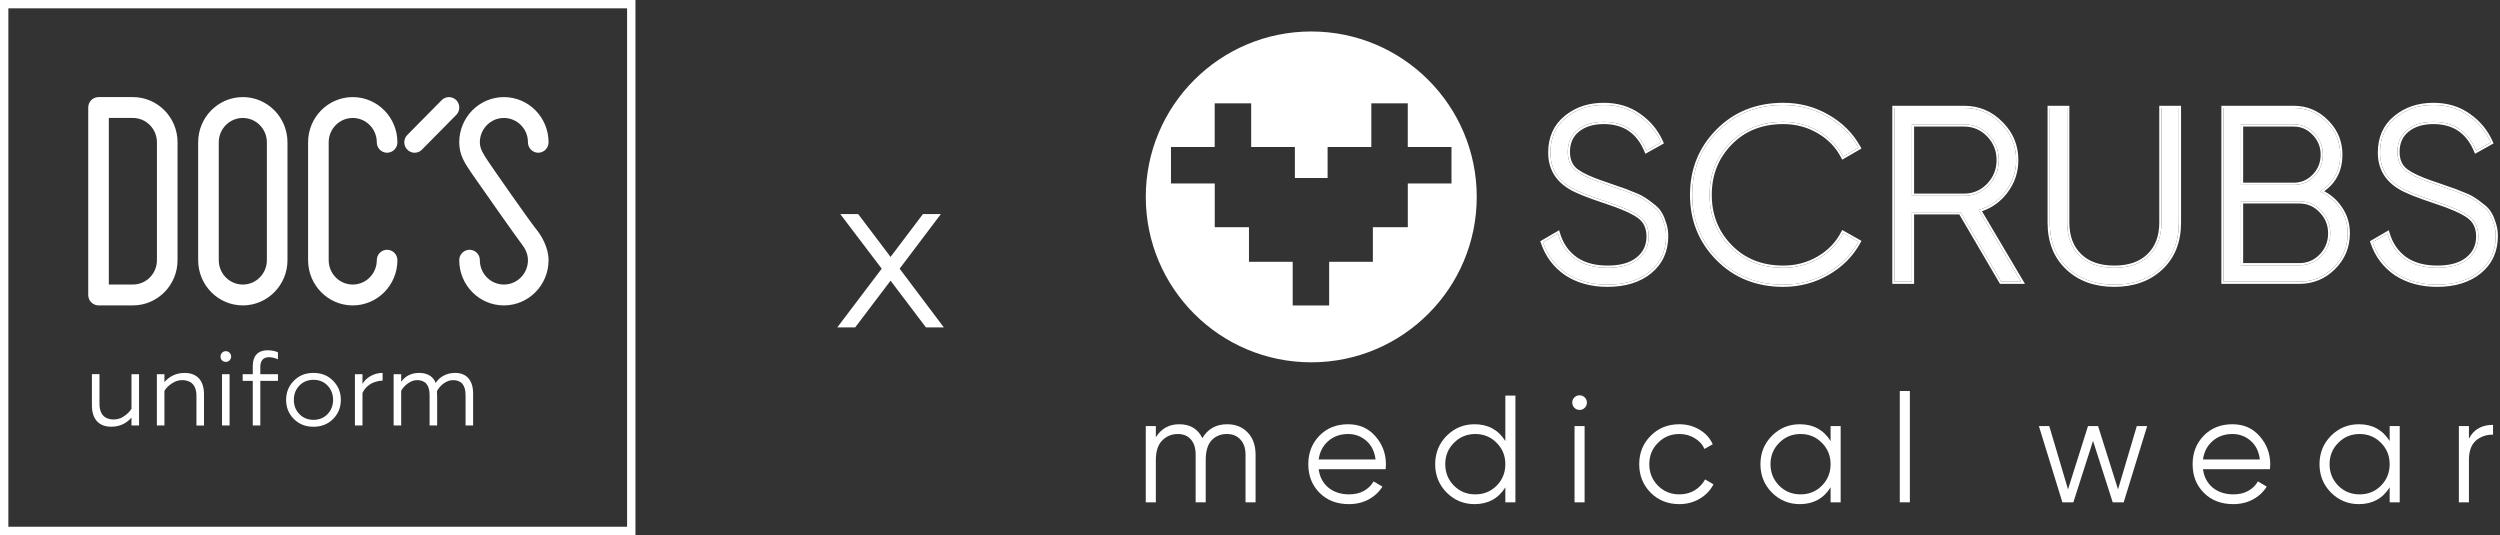
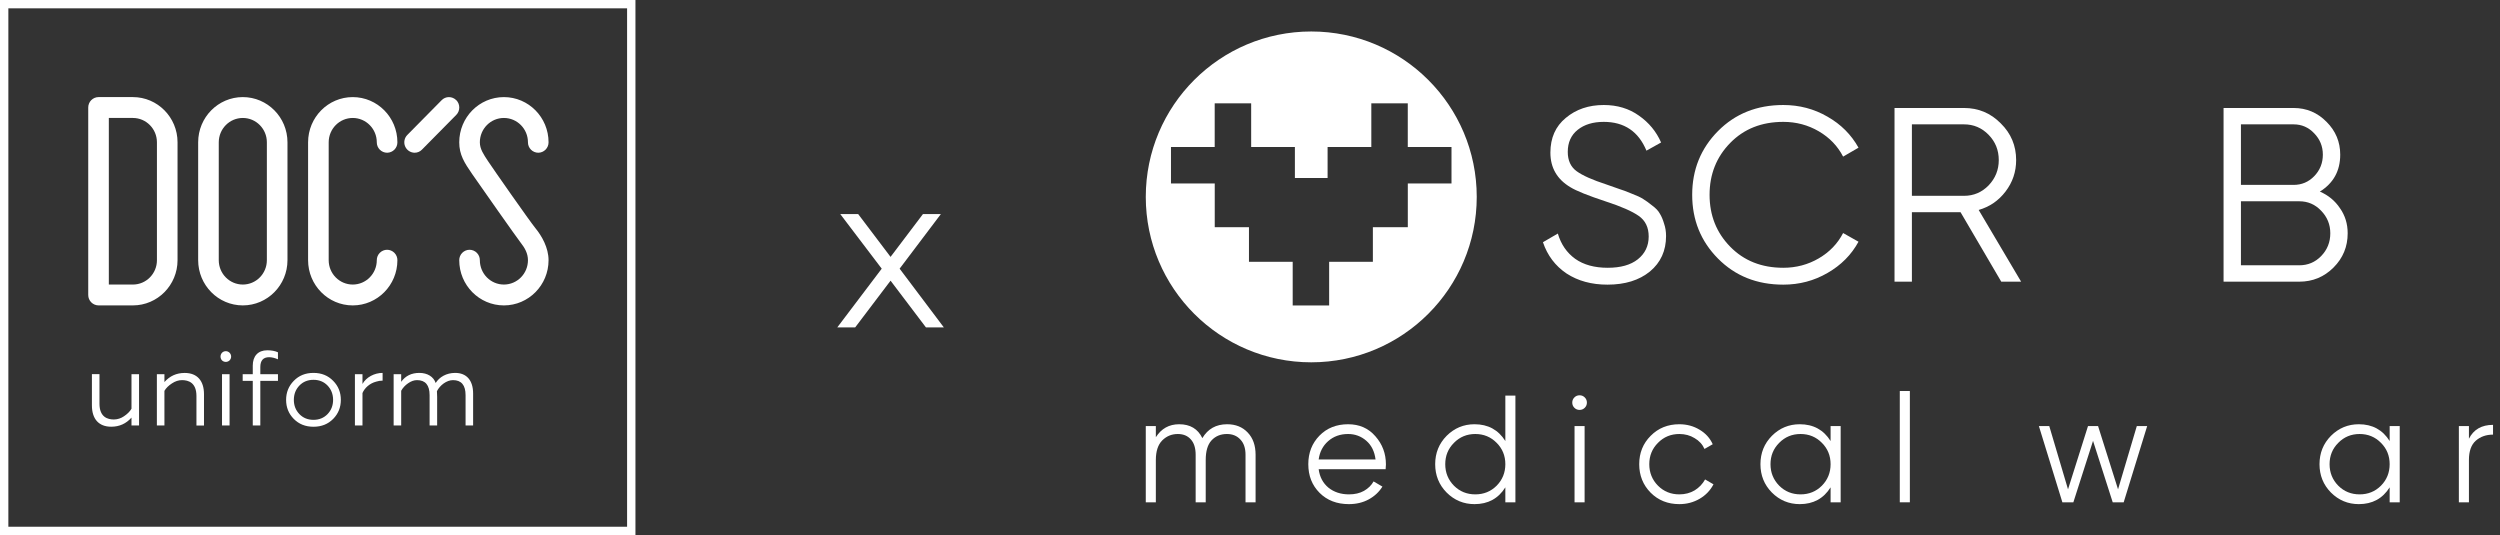
<svg xmlns="http://www.w3.org/2000/svg" width="299" height="64" viewBox="0 0 299 64" fill="none">
  <rect x="0" y="0" width="299" height="64" fill="#333333" stroke="none" />
  <path d="M112.881 39.153H110.74L106.511 33.569L102.282 39.153H100.141L105.454 32.133L100.493 25.6H102.635L106.511 30.723L110.387 25.6H112.529L107.595 32.133L112.881 39.153Z" fill="white" />
  <path d="M146.757 50.74C147.779 50.74 148.599 51.068 149.22 51.724C149.852 52.381 150.168 53.268 150.168 54.386V60.075H148.964V54.386C148.964 53.596 148.757 52.989 148.344 52.563C147.943 52.126 147.408 51.907 146.739 51.907C145.985 51.907 145.371 52.162 144.897 52.673C144.435 53.171 144.204 53.955 144.204 55.025V60.075H143V54.386C143 53.584 142.805 52.97 142.416 52.545C142.039 52.12 141.522 51.907 140.866 51.907C140.136 51.907 139.516 52.162 139.005 52.673C138.494 53.183 138.239 53.967 138.239 55.025V60.075H137.035V50.959H138.239V52.29C138.896 51.257 139.826 50.74 141.03 50.74C142.343 50.74 143.267 51.293 143.802 52.399C144.459 51.293 145.444 50.74 146.757 50.74Z" fill="white" />
  <path d="M161.234 50.74C162.583 50.74 163.672 51.22 164.499 52.18C165.338 53.129 165.757 54.253 165.757 55.553C165.757 55.687 165.745 55.876 165.721 56.119H157.713C157.835 57.042 158.224 57.778 158.881 58.325C159.549 58.86 160.37 59.127 161.343 59.127C162.036 59.127 162.632 58.987 163.131 58.708C163.641 58.416 164.024 58.039 164.28 57.577L165.338 58.197C164.936 58.842 164.389 59.352 163.696 59.729C163.003 60.106 162.212 60.294 161.325 60.294C159.89 60.294 158.722 59.844 157.823 58.945C156.923 58.045 156.473 56.903 156.473 55.517C156.473 54.156 156.917 53.019 157.804 52.107C158.692 51.196 159.835 50.74 161.234 50.74ZM161.234 51.907C160.285 51.907 159.489 52.193 158.844 52.764C158.212 53.323 157.835 54.052 157.713 54.952H164.517C164.395 53.992 164.024 53.244 163.404 52.709C162.784 52.174 162.06 51.907 161.234 51.907Z" fill="white" />
  <path d="M180.039 47.312H181.243V60.075H180.039V58.288C179.2 59.626 177.972 60.294 176.354 60.294C175.053 60.294 173.941 59.832 173.016 58.908C172.104 57.984 171.648 56.854 171.648 55.517C171.648 54.18 172.104 53.05 173.016 52.126C173.941 51.202 175.053 50.74 176.354 50.74C177.972 50.74 179.2 51.408 180.039 52.746V47.312ZM173.892 58.088C174.585 58.781 175.436 59.127 176.446 59.127C177.455 59.127 178.306 58.781 178.999 58.088C179.692 57.383 180.039 56.526 180.039 55.517C180.039 54.508 179.692 53.657 178.999 52.964C178.306 52.259 177.455 51.907 176.446 51.907C175.436 51.907 174.585 52.259 173.892 52.964C173.199 53.657 172.852 54.508 172.852 55.517C172.852 56.526 173.199 57.383 173.892 58.088Z" fill="white" />
  <path d="M189.537 48.771C189.367 48.941 189.16 49.026 188.917 49.026C188.674 49.026 188.467 48.941 188.297 48.771C188.127 48.601 188.042 48.394 188.042 48.151C188.042 47.908 188.127 47.701 188.297 47.531C188.467 47.361 188.674 47.276 188.917 47.276C189.16 47.276 189.367 47.361 189.537 47.531C189.708 47.701 189.793 47.908 189.793 48.151C189.793 48.394 189.708 48.601 189.537 48.771ZM188.315 60.075V50.959H189.519V60.075H188.315Z" fill="white" />
  <path d="M200.847 60.294C199.473 60.294 198.33 59.838 197.418 58.926C196.506 58.003 196.05 56.866 196.05 55.517C196.05 54.168 196.506 53.037 197.418 52.126C198.33 51.202 199.473 50.74 200.847 50.74C201.747 50.74 202.556 50.959 203.273 51.396C203.991 51.822 204.513 52.399 204.842 53.129L203.857 53.694C203.614 53.147 203.218 52.715 202.671 52.399C202.136 52.071 201.528 51.907 200.847 51.907C199.838 51.907 198.987 52.259 198.294 52.964C197.6 53.657 197.254 54.508 197.254 55.517C197.254 56.526 197.6 57.383 198.294 58.088C198.987 58.781 199.838 59.127 200.847 59.127C201.528 59.127 202.136 58.969 202.671 58.653C203.206 58.325 203.626 57.887 203.93 57.34L204.933 57.924C204.556 58.653 204.003 59.23 203.273 59.656C202.543 60.081 201.735 60.294 200.847 60.294Z" fill="white" />
  <path d="M218.939 50.959H220.143V60.075H218.939V58.288C218.1 59.626 216.872 60.294 215.255 60.294C213.953 60.294 212.841 59.832 211.917 58.908C211.005 57.984 210.549 56.854 210.549 55.517C210.549 54.18 211.005 53.05 211.917 52.126C212.841 51.202 213.953 50.74 215.255 50.74C216.872 50.74 218.1 51.408 218.939 52.746V50.959ZM212.792 58.088C213.485 58.781 214.336 59.127 215.346 59.127C216.355 59.127 217.206 58.781 217.899 58.088C218.593 57.383 218.939 56.526 218.939 55.517C218.939 54.508 218.593 53.657 217.899 52.964C217.206 52.259 216.355 51.907 215.346 51.907C214.336 51.907 213.485 52.259 212.792 52.964C212.099 53.657 211.752 54.508 211.752 55.517C211.752 56.526 212.099 57.383 212.792 58.088Z" fill="white" />
  <path d="M227.215 60.075V46.765H228.419V60.075H227.215Z" fill="white" />
  <path d="M255.562 50.959H256.802L253.993 60.075H252.68L250.327 52.727L247.974 60.075H246.66L243.851 50.959H245.092L247.335 58.525L249.725 50.959H250.929L253.318 58.525L255.562 50.959Z" fill="white" />
-   <path d="M266.998 50.74C268.348 50.74 269.436 51.22 270.263 52.18C271.102 53.129 271.522 54.253 271.522 55.553C271.522 55.687 271.51 55.876 271.485 56.119H263.478C263.599 57.042 263.989 57.778 264.645 58.325C265.314 58.86 266.135 59.127 267.108 59.127C267.801 59.127 268.397 58.987 268.895 58.708C269.406 58.416 269.789 58.039 270.044 57.577L271.102 58.197C270.701 58.842 270.154 59.352 269.461 59.729C268.767 60.106 267.977 60.294 267.089 60.294C265.654 60.294 264.487 59.844 263.587 58.945C262.687 58.045 262.237 56.903 262.237 55.517C262.237 54.156 262.681 53.019 263.569 52.107C264.457 51.196 265.6 50.74 266.998 50.74ZM266.998 51.907C266.05 51.907 265.253 52.193 264.609 52.764C263.976 53.323 263.599 54.052 263.478 54.952H270.281C270.16 53.992 269.789 53.244 269.169 52.709C268.549 52.174 267.825 51.907 266.998 51.907Z" fill="white" />
  <path d="M285.803 50.959H287.007V60.075H285.803V58.288C284.964 59.626 283.736 60.294 282.119 60.294C280.818 60.294 279.705 59.832 278.781 58.908C277.869 57.984 277.413 56.854 277.413 55.517C277.413 54.18 277.869 53.05 278.781 52.126C279.705 51.202 280.818 50.74 282.119 50.74C283.736 50.74 284.964 51.408 285.803 52.746V50.959ZM279.657 58.088C280.35 58.781 281.201 59.127 282.21 59.127C283.219 59.127 284.071 58.781 284.764 58.088C285.457 57.383 285.803 56.526 285.803 55.517C285.803 54.508 285.457 53.657 284.764 52.964C284.071 52.259 283.219 51.907 282.21 51.907C281.201 51.907 280.35 52.259 279.657 52.964C278.963 53.657 278.617 54.508 278.617 55.517C278.617 56.526 278.963 57.383 279.657 58.088Z" fill="white" />
  <path d="M295.284 52.472C295.843 51.366 296.804 50.813 298.166 50.813V51.98C297.339 51.98 296.652 52.223 296.104 52.709C295.557 53.195 295.284 53.961 295.284 55.007V60.075H294.08V50.959H295.284V52.472Z" fill="white" />
  <path d="M192.255 34.044C190.355 34.044 188.722 33.599 187.356 32.708C186.01 31.798 185.07 30.552 184.536 28.969L186.317 27.931C186.693 29.216 187.386 30.226 188.395 30.957C189.405 31.67 190.701 32.026 192.284 32.026C193.828 32.026 195.025 31.689 195.876 31.017C196.747 30.324 197.183 29.414 197.183 28.287C197.183 27.199 196.787 26.378 195.995 25.824C195.204 25.27 193.897 24.696 192.076 24.102C189.919 23.39 188.494 22.816 187.802 22.381C186.218 21.432 185.427 20.057 185.427 18.256C185.427 16.495 186.04 15.111 187.267 14.102C188.494 13.073 190.008 12.559 191.809 12.559C193.432 12.559 194.837 12.984 196.025 13.835C197.212 14.665 198.093 15.734 198.667 17.04L196.915 18.019C195.965 15.724 194.263 14.576 191.809 14.576C190.523 14.576 189.484 14.893 188.692 15.526C187.901 16.159 187.505 17.04 187.505 18.167C187.505 19.196 187.861 19.968 188.573 20.482C189.286 20.996 190.463 21.521 192.106 22.055C192.858 22.312 193.393 22.5 193.709 22.619C194.046 22.718 194.521 22.896 195.134 23.153C195.768 23.39 196.233 23.608 196.53 23.806C196.826 23.984 197.183 24.241 197.598 24.577C198.034 24.894 198.34 25.22 198.519 25.556C198.716 25.873 198.885 26.269 199.023 26.744C199.182 27.199 199.261 27.693 199.261 28.227C199.261 29.988 198.618 31.403 197.331 32.471C196.045 33.52 194.352 34.044 192.255 34.044Z" fill="white" />
  <path d="M213.282 34.044C210.135 34.044 207.532 33.005 205.474 30.928C203.416 28.851 202.386 26.308 202.386 23.301C202.386 20.294 203.416 17.752 205.474 15.675C207.532 13.597 210.135 12.559 213.282 12.559C215.201 12.559 216.963 13.023 218.566 13.953C220.169 14.863 221.406 16.1 222.277 17.663L220.436 18.731C219.783 17.465 218.813 16.456 217.527 15.704C216.24 14.952 214.825 14.576 213.282 14.576C210.689 14.576 208.571 15.417 206.929 17.099C205.286 18.78 204.465 20.848 204.465 23.301C204.465 25.754 205.286 27.822 206.929 29.503C208.571 31.185 210.689 32.026 213.282 32.026C214.825 32.026 216.24 31.65 217.527 30.898C218.813 30.146 219.783 29.137 220.436 27.871L222.277 28.91C221.426 30.473 220.189 31.719 218.566 32.649C216.963 33.579 215.201 34.044 213.282 34.044Z" fill="white" />
  <path d="M239.35 33.688L234.481 25.378H228.663V33.688H226.585V12.915H234.897C236.619 12.915 238.083 13.528 239.291 14.755C240.518 15.961 241.131 17.425 241.131 19.146C241.131 20.551 240.706 21.808 239.855 22.915C239.024 24.003 237.955 24.735 236.649 25.111L241.725 33.688H239.35ZM228.663 14.873V23.42H234.897C236.045 23.42 237.025 23.004 237.836 22.174C238.647 21.323 239.053 20.314 239.053 19.146C239.053 17.959 238.647 16.951 237.836 16.12C237.025 15.289 236.045 14.873 234.897 14.873H228.663Z" fill="white" />
-   <path d="M258.453 32.026C257.028 33.371 255.167 34.044 252.872 34.044C250.576 34.044 248.715 33.371 247.29 32.026C245.865 30.68 245.153 28.88 245.153 26.625V12.915H247.231V26.625C247.231 28.287 247.726 29.602 248.715 30.572C249.705 31.541 251.09 32.026 252.872 32.026C254.653 32.026 256.038 31.541 257.028 30.572C258.017 29.602 258.512 28.287 258.512 26.625V12.915H260.59V26.625C260.59 28.88 259.878 30.68 258.453 32.026Z" fill="white" />
  <path d="M277.457 22.915C278.466 23.351 279.268 24.013 279.862 24.904C280.475 25.774 280.782 26.773 280.782 27.901C280.782 29.503 280.218 30.869 279.09 31.996C277.962 33.124 276.596 33.688 274.993 33.688H265.938V12.915H274.31C275.854 12.915 277.17 13.469 278.258 14.576C279.347 15.665 279.891 16.97 279.891 18.494C279.891 20.433 279.08 21.906 277.457 22.915ZM274.31 14.873H268.016V22.114H274.31C275.28 22.114 276.101 21.768 276.774 21.076C277.467 20.363 277.813 19.503 277.813 18.494C277.813 17.505 277.467 16.654 276.774 15.941C276.101 15.229 275.28 14.873 274.31 14.873ZM274.993 31.729C276.022 31.729 276.893 31.363 277.605 30.631C278.338 29.879 278.704 28.969 278.704 27.901C278.704 26.852 278.338 25.952 277.605 25.2C276.893 24.449 276.022 24.073 274.993 24.073H268.016V31.729H274.993Z" fill="white" />
-   <path d="M291.48 34.044C289.58 34.044 287.947 33.599 286.581 32.708C285.235 31.798 284.295 30.552 283.761 28.969L285.542 27.931C285.918 29.216 286.611 30.226 287.62 30.957C288.63 31.67 289.926 32.026 291.509 32.026C293.053 32.026 294.25 31.689 295.101 31.017C295.972 30.324 296.408 29.414 296.408 28.287C296.408 27.199 296.012 26.378 295.22 25.824C294.428 25.27 293.122 24.696 291.301 24.102C289.144 23.39 287.719 22.816 287.027 22.381C285.443 21.432 284.652 20.057 284.652 18.256C284.652 16.495 285.265 15.111 286.492 14.102C287.719 13.073 289.233 12.559 291.034 12.559C292.657 12.559 294.062 12.984 295.25 13.835C296.437 14.665 297.318 15.734 297.892 17.04L296.14 18.019C295.19 15.724 293.488 14.576 291.034 14.576C289.748 14.576 288.709 14.893 287.917 15.526C287.125 16.159 286.73 17.04 286.73 18.167C286.73 19.196 287.086 19.968 287.798 20.482C288.511 20.996 289.688 21.521 291.331 22.055C292.083 22.312 292.618 22.5 292.934 22.619C293.271 22.718 293.746 22.896 294.359 23.153C294.993 23.39 295.458 23.608 295.754 23.806C296.051 23.984 296.408 24.241 296.823 24.577C297.259 24.894 297.565 25.22 297.743 25.556C297.941 25.873 298.11 26.269 298.248 26.744C298.406 27.199 298.486 27.693 298.486 28.227C298.486 29.988 297.842 31.403 296.556 32.471C295.27 33.52 293.577 34.044 291.48 34.044Z" fill="white" />
-   <path d="M186.571 27.856C186.931 29.09 187.591 30.047 188.548 30.742L188.73 30.864C189.657 31.457 190.837 31.762 192.284 31.762L192.284 32.026L191.991 32.022C190.637 31.983 189.503 31.671 188.588 31.087L188.395 30.957C187.386 30.226 186.693 29.216 186.317 27.931L184.536 28.969C185.07 30.552 186.01 31.798 187.356 32.708C188.722 33.599 190.355 34.044 192.255 34.044C194.222 34.044 195.832 33.583 197.085 32.661L197.331 32.471C198.618 31.403 199.261 29.988 199.261 28.227C199.261 27.693 199.182 27.199 199.023 26.744C198.885 26.269 198.716 25.873 198.519 25.556C198.34 25.22 198.034 24.894 197.598 24.577C197.183 24.241 196.826 23.984 196.53 23.806C196.307 23.657 195.99 23.498 195.578 23.327L195.134 23.153C194.521 22.896 194.046 22.718 193.709 22.619C193.393 22.5 192.858 22.312 192.106 22.055C190.566 21.554 189.435 21.062 188.712 20.578L188.573 20.482C187.906 20 187.551 19.292 187.509 18.357L187.505 18.167C187.505 17.11 187.852 16.27 188.548 15.647L188.692 15.526C189.484 14.893 190.523 14.576 191.809 14.576L192.037 14.58C194.369 14.649 195.995 15.796 196.915 18.019L198.667 17.04C198.093 15.734 197.212 14.665 196.025 13.835C194.912 13.037 193.607 12.613 192.111 12.563L191.809 12.559C190.008 12.559 188.494 13.073 187.267 14.102L187.044 14.295C185.966 15.285 185.427 16.606 185.427 18.256L185.436 18.589C185.529 20.227 186.317 21.491 187.802 22.381C188.494 22.816 189.919 23.39 192.076 24.102C193.897 24.696 195.204 25.27 195.995 25.824C196.787 26.378 197.183 27.199 197.183 28.287L197.177 28.496C197.126 29.527 196.693 30.368 195.876 31.017L195.712 31.139C194.874 31.73 193.731 32.026 192.284 32.026L192.284 31.762C193.793 31.762 194.924 31.433 195.712 30.81C196.519 30.168 196.919 29.335 196.919 28.287C196.919 27.272 196.555 26.538 195.844 26.04C195.085 25.509 193.81 24.945 191.995 24.353H191.994C189.84 23.642 188.385 23.06 187.661 22.605C186.004 21.609 185.163 20.15 185.163 18.256C185.163 16.427 185.804 14.964 187.098 13.899L187.341 13.704C188.576 12.761 190.07 12.295 191.809 12.295C193.481 12.295 194.941 12.734 196.179 13.62C197.404 14.478 198.315 15.583 198.909 16.933L199.005 17.153L196.785 18.394L196.672 18.12C196.212 17.01 195.579 16.195 194.779 15.656C193.98 15.117 192.994 14.84 191.809 14.84C190.567 14.84 189.591 15.146 188.857 15.732C188.136 16.309 187.769 17.11 187.769 18.168C187.769 19.128 188.097 19.812 188.728 20.268C189.321 20.696 190.272 21.144 191.597 21.605L192.188 21.804L192.192 21.805C192.93 22.058 193.461 22.245 193.784 22.365L194.072 22.458C194.383 22.564 194.769 22.714 195.227 22.906L195.677 23.083C196.093 23.255 196.424 23.42 196.665 23.579L196.909 23.734C197.163 23.903 197.448 24.116 197.762 24.37C198.207 24.695 198.539 25.042 198.742 25.417L198.821 25.549C198.998 25.862 199.148 26.233 199.273 26.657L199.332 26.841C199.461 27.274 199.525 27.737 199.525 28.227C199.525 30.061 198.85 31.552 197.5 32.674L197.498 32.676C196.153 33.772 194.397 34.308 192.255 34.308C190.312 34.308 188.627 33.852 187.212 32.929L187.209 32.927C185.814 31.983 184.839 30.689 184.286 29.054L184.217 28.849L186.476 27.533L186.571 27.856ZM285.796 27.856C286.157 29.09 286.817 30.049 287.775 30.744C288.729 31.416 289.967 31.762 291.509 31.762L291.509 32.026L291.216 32.022C289.862 31.983 288.728 31.671 287.813 31.087L287.62 30.957C286.611 30.226 285.918 29.216 285.542 27.931L283.761 28.969C284.295 30.552 285.235 31.798 286.581 32.708C287.861 33.543 289.377 33.986 291.127 34.039L291.48 34.044C293.577 34.044 295.27 33.52 296.556 32.471C297.762 31.469 298.403 30.163 298.478 28.553L298.486 28.227C298.486 27.693 298.406 27.199 298.248 26.744C298.11 26.269 297.941 25.873 297.743 25.556C297.565 25.22 297.259 24.894 296.823 24.577C296.408 24.241 296.051 23.984 295.754 23.806C295.532 23.657 295.215 23.497 294.803 23.327L294.359 23.153C293.746 22.896 293.271 22.718 292.934 22.619C292.618 22.5 292.083 22.312 291.331 22.055C289.791 21.554 288.66 21.062 287.937 20.578L287.798 20.482C287.13 20 286.776 19.291 286.734 18.357L286.73 18.167C286.73 17.11 287.078 16.27 287.773 15.647L287.917 15.526C288.709 14.893 289.748 14.576 291.034 14.576L291.262 14.58C293.594 14.649 295.22 15.796 296.14 18.019L297.892 17.04C297.318 15.734 296.437 14.665 295.25 13.835C294.062 12.984 292.657 12.559 291.034 12.559C289.233 12.559 287.719 13.073 286.492 14.102L286.269 14.295C285.191 15.285 284.652 16.605 284.652 18.256L284.661 18.589C284.753 20.227 285.542 21.491 287.027 22.381C287.719 22.816 289.144 23.39 291.301 24.102C293.122 24.696 294.428 25.27 295.22 25.824C296.012 26.378 296.408 27.199 296.408 28.287L296.403 28.496C296.352 29.527 295.918 30.368 295.101 31.017L294.938 31.139C294.099 31.73 292.956 32.026 291.509 32.026L291.509 31.762C293.018 31.762 294.149 31.433 294.938 30.81C295.744 30.168 296.143 29.335 296.143 28.287C296.143 27.273 295.78 26.538 295.069 26.04C294.31 25.509 293.035 24.945 291.219 24.353C289.066 23.642 287.61 23.06 286.886 22.605C285.229 21.609 284.388 20.15 284.387 18.256C284.387 16.427 285.029 14.964 286.322 13.899C287.603 12.826 289.179 12.295 291.034 12.295C292.706 12.295 294.167 12.733 295.404 13.62C296.629 14.478 297.54 15.583 298.133 16.933L298.23 17.153L298.021 17.27L296.01 18.394L295.896 18.12C295.437 17.01 294.803 16.195 294.004 15.656C293.204 15.117 292.219 14.84 291.034 14.84C289.791 14.84 288.815 15.145 288.082 15.732C287.36 16.309 286.993 17.11 286.993 18.168C286.993 19.128 287.321 19.812 287.953 20.268C288.546 20.697 289.497 21.144 290.822 21.605L291.413 21.804L291.417 21.805C292.16 22.059 292.694 22.247 293.015 22.367C293.364 22.47 293.844 22.651 294.451 22.906C295.083 23.142 295.567 23.366 295.89 23.579C296.201 23.766 296.568 24.03 296.987 24.37C297.432 24.695 297.765 25.042 297.967 25.417L298.046 25.549C298.225 25.865 298.376 26.24 298.502 26.669C298.668 27.152 298.749 27.672 298.749 28.227C298.749 30.062 298.075 31.552 296.724 32.674L296.722 32.676C295.378 33.772 293.622 34.308 291.48 34.308C289.537 34.308 287.852 33.852 286.437 32.929L286.433 32.927C285.038 31.983 284.063 30.689 283.511 29.054L283.442 28.849L285.701 27.533L285.796 27.856ZM241.131 19.146C241.131 17.425 240.518 15.961 239.291 14.755C238.159 13.604 236.801 12.994 235.217 12.922L234.897 12.915L234.897 12.651C236.688 12.651 238.219 13.292 239.475 14.566L239.708 14.805C240.831 16.015 241.395 17.466 241.395 19.146C241.395 20.608 240.95 21.921 240.064 23.075L240.064 23.075C239.269 24.117 238.26 24.846 237.044 25.262L242.188 33.952H239.199L239.122 33.821L234.33 25.642H228.926V33.952H226.321V12.651H234.897L234.897 12.915H226.585V33.688H228.663V25.378H234.481L239.35 33.688H241.725L236.649 25.111C237.955 24.735 239.024 24.003 239.855 22.915C240.653 21.877 241.077 20.707 241.126 19.408L241.131 19.146ZM280.782 27.901C280.782 26.773 280.475 25.774 279.862 24.904C279.268 24.013 278.466 23.351 277.457 22.915C278.978 21.97 279.786 20.615 279.881 18.852L279.891 18.494C279.891 17.066 279.413 15.828 278.456 14.783L278.258 14.576C277.238 13.538 276.017 12.986 274.597 12.921L274.31 12.915L274.31 12.651C275.924 12.651 277.307 13.233 278.445 14.39L278.652 14.606C279.652 15.699 280.155 16.999 280.155 18.494C280.155 20.36 279.428 21.829 277.986 22.876C278.845 23.325 279.545 23.952 280.081 24.757C280.726 25.674 281.046 26.725 281.046 27.901C281.046 29.573 280.454 31.005 279.276 32.183C278.098 33.36 276.665 33.952 274.993 33.952H265.675V12.651H274.31L274.31 12.915H265.938V33.688H274.993L275.291 33.681C276.668 33.619 277.863 33.126 278.876 32.201L279.09 31.996C280.147 30.939 280.709 29.673 280.775 28.199L280.782 27.901ZM204.465 23.301C204.465 20.925 205.235 18.91 206.777 17.258L206.929 17.099C208.571 15.417 210.689 14.576 213.282 14.576L213.569 14.581C215.002 14.625 216.321 14.999 217.527 15.704C218.813 16.456 219.783 17.465 220.436 18.731L222.277 17.663C221.46 16.197 220.322 15.019 218.862 14.128L218.566 13.953C216.963 13.023 215.201 12.559 213.282 12.559C210.135 12.559 207.532 13.597 205.474 15.675L205.284 15.871C203.352 17.911 202.386 20.388 202.386 23.301L202.389 23.582C202.452 26.467 203.48 28.916 205.474 30.928C207.532 33.005 210.135 34.044 213.282 34.044C215.201 34.044 216.963 33.579 218.566 32.649C220.189 31.719 221.426 30.473 222.277 28.91L220.436 27.871C219.783 29.137 218.813 30.146 217.527 30.898L217.284 31.035C216.063 31.695 214.729 32.026 213.282 32.026L213.281 31.762C214.78 31.762 216.149 31.398 217.394 30.67C218.639 29.942 219.572 28.97 220.201 27.75L220.327 27.507L220.566 27.641L222.633 28.808L222.508 29.036C221.633 30.644 220.36 31.924 218.697 32.877L218.698 32.877C217.053 33.831 215.246 34.308 213.281 34.308C210.07 34.308 207.398 33.245 205.286 31.114C203.178 28.985 202.122 26.376 202.122 23.301C202.122 20.227 203.178 17.617 205.286 15.489C207.398 13.357 210.07 12.295 213.281 12.295C215.245 12.295 217.051 12.771 218.695 13.724C220.339 14.657 221.612 15.928 222.507 17.534L222.633 17.761L220.329 19.098L220.201 18.852C219.572 17.632 218.639 16.66 217.394 15.932C216.149 15.205 214.78 14.84 213.281 14.84C210.752 14.84 208.705 15.658 207.117 17.283C205.525 18.913 204.728 20.913 204.728 23.301C204.728 25.689 205.525 27.689 207.117 29.319C208.705 30.944 210.752 31.762 213.281 31.762L213.282 32.026L213.04 32.024C210.637 31.974 208.652 31.186 207.084 29.659L206.929 29.503C205.337 27.874 204.517 25.883 204.467 23.53L204.465 23.301ZM247.231 26.625V12.915H245.153V26.625L245.161 27.042C245.245 29.103 245.954 30.765 247.29 32.026C248.626 33.287 250.345 33.957 252.446 34.036L252.872 34.044C255.024 34.044 256.794 33.453 258.181 32.27L258.453 32.026C259.789 30.765 260.498 29.103 260.582 27.042L260.59 26.625V12.915H258.512V26.625C258.512 28.287 258.017 29.602 257.028 30.572L256.837 30.748C255.863 31.6 254.541 32.026 252.872 32.026L252.872 31.762C254.604 31.762 255.916 31.292 256.843 30.383C257.772 29.473 258.248 28.231 258.248 26.625V12.651H260.854V26.625C260.854 28.941 260.12 30.815 258.634 32.218C257.152 33.617 255.222 34.308 252.872 34.308C250.521 34.308 248.592 33.617 247.11 32.218C245.624 30.815 244.889 28.941 244.889 26.625V12.651H247.495V26.625C247.495 28.231 247.971 29.473 248.9 30.383C249.827 31.292 251.139 31.762 252.872 31.762L252.872 32.026L252.542 32.02C251.027 31.967 249.815 31.543 248.906 30.748L248.715 30.572C247.788 29.663 247.295 28.45 247.237 26.932L247.231 26.625ZM278.44 27.901C278.44 26.921 278.101 26.087 277.416 25.385L277.414 25.382C276.751 24.683 275.949 24.337 274.993 24.337H268.281V31.465H274.993L274.993 31.729H268.016V24.073H274.993C276.022 24.073 276.893 24.449 277.605 25.2C278.338 25.952 278.704 26.852 278.704 27.901L278.7 28.099C278.657 29.082 278.292 29.926 277.605 30.631L277.47 30.764C276.783 31.407 275.958 31.729 274.993 31.729L274.993 31.465C275.951 31.465 276.754 31.128 277.416 30.447L277.54 30.314C278.141 29.64 278.44 28.839 278.44 27.901ZM238.789 19.146C238.789 18.027 238.409 17.084 237.647 16.304C236.885 15.523 235.973 15.137 234.897 15.137H228.926V23.156H234.897L234.897 23.42H228.663V14.873H234.897C236.045 14.873 237.025 15.289 237.836 16.12C238.647 16.951 239.053 17.959 239.053 19.146C239.053 20.314 238.647 21.323 237.836 22.174C237.025 23.004 236.045 23.42 234.897 23.42L234.897 23.156C235.973 23.156 236.885 22.77 237.647 21.989C238.411 21.188 238.789 20.244 238.789 19.146ZM277.549 18.494C277.549 17.573 277.23 16.789 276.585 16.125L276.583 16.123C275.959 15.463 275.207 15.137 274.31 15.137H268.281V21.851H274.31L274.31 22.114H268.016V14.873H274.31C275.28 14.873 276.101 15.229 276.774 15.941C277.467 16.654 277.813 17.505 277.813 18.494C277.813 19.503 277.467 20.363 276.774 21.076L276.646 21.201C275.998 21.81 275.219 22.114 274.31 22.114L274.31 21.851C275.209 21.851 275.962 21.532 276.585 20.891C277.229 20.229 277.549 19.435 277.549 18.494Z" fill="white" />
  <path d="M156.826 3.765C145.897 3.765 137.035 12.623 137.035 23.549C137.035 34.474 145.897 43.333 156.826 43.333C167.755 43.333 176.618 34.474 176.618 23.549C176.618 12.623 167.76 3.765 156.826 3.765ZM168.374 21.943V27.171H164.196V31.308H158.966V36.536H154.606V31.308H149.376V27.171H145.283V21.943H140.049V17.585H145.278V12.357H149.639V17.585H154.869V21.288H158.78V17.585H164.01V12.357H168.37V17.585H173.6V21.943H168.37H168.374Z" fill="white" />
  <g clip-path="url(#clip0_2806_527)">
    <path d="M0.5 63.5V0.5H75.5V63.5H0.5Z" stroke="white" />
    <path d="M54.567 11.98C54.336 11.747 54.022 11.615 53.694 11.613C53.354 11.613 53.044 11.754 52.824 11.98L48.716 16.14C48.543 16.314 48.426 16.535 48.378 16.776C48.33 17.016 48.354 17.266 48.447 17.493C48.541 17.72 48.699 17.914 48.901 18.052C49.105 18.189 49.344 18.264 49.589 18.267C49.929 18.267 50.239 18.129 50.462 17.9L54.571 13.74C54.794 13.515 54.93 13.2 54.93 12.856C54.93 12.512 54.794 12.202 54.57 11.976M31.917 31.12C31.917 32.727 30.628 34.032 29.041 34.032C27.453 34.032 26.164 32.727 26.164 31.12V17.02C26.164 15.412 27.454 14.108 29.041 14.108C30.628 14.108 31.917 15.412 31.917 17.019V31.12ZM29.041 11.612C26.092 11.612 23.7 14.034 23.7 17.018V31.118C23.7 34.103 26.092 36.526 29.04 36.526C31.99 36.526 34.382 34.103 34.382 31.119V17.019C34.382 14.034 31.989 11.612 29.041 11.612ZM46.296 29.872C46.133 29.873 45.972 29.906 45.822 29.969C45.672 30.032 45.536 30.125 45.422 30.241C45.307 30.357 45.217 30.494 45.155 30.645C45.094 30.796 45.063 30.957 45.064 31.12C45.064 32.727 43.775 34.032 42.188 34.032C40.6 34.032 39.311 32.727 39.311 31.12V17.02C39.311 15.412 40.601 14.108 42.188 14.108C43.775 14.108 45.064 15.412 45.064 17.019C45.063 17.182 45.094 17.343 45.155 17.494C45.217 17.645 45.307 17.782 45.422 17.898C45.536 18.014 45.673 18.106 45.823 18.17C45.973 18.233 46.134 18.266 46.297 18.267C46.46 18.266 46.621 18.233 46.771 18.169C46.921 18.106 47.057 18.014 47.172 17.898C47.286 17.782 47.376 17.645 47.438 17.494C47.499 17.343 47.53 17.182 47.529 17.019C47.529 14.035 45.136 11.613 42.188 11.613C39.239 11.613 36.847 14.035 36.847 17.019V31.119C36.847 34.104 39.239 36.527 42.187 36.527C45.137 36.527 47.529 34.104 47.529 31.12C47.53 30.957 47.499 30.795 47.438 30.644C47.376 30.494 47.286 30.356 47.171 30.24C47.057 30.124 46.92 30.032 46.77 29.969C46.62 29.906 46.459 29.873 46.296 29.872ZM58.361 19.262C57.84 18.47 57.39 17.823 57.39 17.019C57.39 15.412 58.679 14.108 60.266 14.108C61.854 14.108 63.143 15.412 63.143 17.019C63.142 17.182 63.173 17.343 63.234 17.494C63.296 17.645 63.386 17.782 63.501 17.898C63.615 18.014 63.751 18.106 63.901 18.169C64.051 18.233 64.212 18.266 64.375 18.267C64.538 18.266 64.699 18.233 64.849 18.169C64.999 18.106 65.135 18.014 65.249 17.898C65.364 17.782 65.454 17.645 65.516 17.494C65.577 17.343 65.608 17.182 65.607 17.019C65.607 14.035 63.215 11.613 60.267 11.613C57.317 11.613 54.925 14.035 54.925 17.019C54.925 18.512 55.541 19.465 56.49 20.842C57.37 22.12 61.835 28.472 62.3 29.062C62.761 29.642 63.143 30.316 63.143 31.12C63.143 32.727 61.853 34.032 60.266 34.032C58.679 34.032 57.39 32.727 57.39 31.12C57.391 30.957 57.36 30.795 57.299 30.644C57.237 30.494 57.147 30.356 57.032 30.24C56.918 30.124 56.781 30.032 56.631 29.969C56.481 29.906 56.32 29.873 56.157 29.872C55.994 29.873 55.833 29.906 55.683 29.969C55.533 30.032 55.397 30.125 55.282 30.241C55.168 30.357 55.078 30.494 55.016 30.645C54.955 30.796 54.924 30.957 54.925 31.12C54.925 34.108 57.318 36.527 60.266 36.527C63.215 36.527 65.607 34.104 65.607 31.12C65.607 29.628 64.795 28.212 64.042 27.297C63.351 26.452 58.901 20.088 58.361 19.262ZM18.77 31.12C18.77 32.727 17.481 34.032 15.894 34.032H13.016V14.108H15.893C17.48 14.108 18.769 15.412 18.769 17.019V31.119L18.77 31.12ZM15.894 11.612H11.784C11.456 11.614 11.141 11.747 10.911 11.981C10.68 12.214 10.551 12.53 10.553 12.859V35.279C10.551 35.608 10.68 35.923 10.911 36.157C11.142 36.391 11.456 36.524 11.785 36.526H15.894C18.842 36.526 21.234 34.103 21.234 31.119V17.019C21.234 14.034 18.842 11.612 15.894 11.612ZM15.726 44.752H16.63V50.886H15.726V49.945C15.087 50.668 14.282 51.035 13.303 51.035C11.799 51.035 10.993 50.095 10.993 48.483V44.749H11.897V48.28C11.897 49.891 12.877 50.17 13.617 50.17C14.048 50.166 14.468 50.033 14.823 49.788C15.223 49.52 15.526 49.229 15.726 48.885V44.745V44.752ZM19.666 50.886H18.762V44.752H19.666V45.694C20.304 44.97 21.109 44.604 22.088 44.604C23.593 44.604 24.398 45.544 24.398 47.155V50.89H23.495V47.358C23.495 45.748 22.515 45.464 21.775 45.464C21.359 45.464 20.958 45.59 20.558 45.858C20.168 46.111 19.866 46.405 19.665 46.746L19.666 50.886ZM26.552 42.189C26.611 42.129 26.681 42.081 26.759 42.048C26.837 42.016 26.92 41.999 27.004 41.999C27.088 41.999 27.172 42.016 27.249 42.048C27.327 42.081 27.397 42.129 27.456 42.189C27.706 42.441 27.706 42.851 27.456 43.103C27.334 43.219 27.172 43.284 27.004 43.284C26.836 43.284 26.674 43.219 26.552 43.103C26.437 42.978 26.374 42.815 26.374 42.646C26.374 42.477 26.437 42.313 26.552 42.189ZM26.552 50.886V44.752H27.456V50.886H26.552ZM31.134 50.886H30.231V45.552H29.025V44.752H30.231V43.723C30.231 42.606 30.847 41.894 31.961 41.894C32.465 41.894 32.891 41.971 33.243 42.135V42.973C32.853 42.809 32.503 42.721 32.189 42.721C31.486 42.721 31.134 43.115 31.134 43.903V44.753H33.244V45.553H31.134V50.886ZM37.492 44.599C38.459 44.599 39.234 44.917 39.85 45.552C40.467 46.176 40.765 46.937 40.765 47.825C40.765 48.713 40.463 49.475 39.85 50.098C39.234 50.722 38.46 51.039 37.492 51.039C36.524 51.039 35.749 50.722 35.132 50.098C34.517 49.474 34.218 48.713 34.218 47.825C34.218 46.937 34.521 46.175 35.133 45.552C35.749 44.917 36.523 44.599 37.492 44.599ZM39.174 46.111C38.735 45.655 38.172 45.426 37.492 45.426C36.812 45.426 36.248 45.656 35.809 46.111C35.371 46.566 35.144 47.141 35.144 47.825C35.144 48.51 35.371 49.069 35.809 49.528C36.248 49.983 36.815 50.213 37.492 50.213C38.168 50.213 38.735 49.983 39.174 49.528C39.612 49.072 39.839 48.498 39.839 47.825C39.839 47.152 39.612 46.566 39.174 46.111ZM42.448 50.886V44.753H43.352V45.919C43.802 45.119 44.769 44.599 45.759 44.599V45.525C45.483 45.525 45.234 45.564 45.007 45.64C44.206 45.843 43.601 46.413 43.352 47.01V50.882H42.448V50.886ZM47.079 50.886V44.753H47.982V45.667C48.485 44.955 49.21 44.599 50.163 44.599C51.116 44.599 51.856 45.055 52.106 45.805C52.556 45.093 53.387 44.599 54.438 44.599C55.791 44.599 56.585 45.476 56.585 47.064V50.886H55.682V47.266C55.682 46.061 55.179 45.464 54.177 45.464C53.414 45.464 52.62 46.073 52.257 46.784C52.268 47.129 52.283 47.354 52.283 47.469V50.886H51.38V47.266C51.38 46.061 50.877 45.464 49.876 45.464C49.513 45.464 49.161 45.59 48.798 45.847C48.461 46.076 48.181 46.38 47.982 46.735V50.886H47.079Z" fill="white" />
  </g>
  <defs>
    <clipPath id="clip0_2806_527">
      <rect width="76" height="64" fill="white" />
    </clipPath>
  </defs>
</svg>